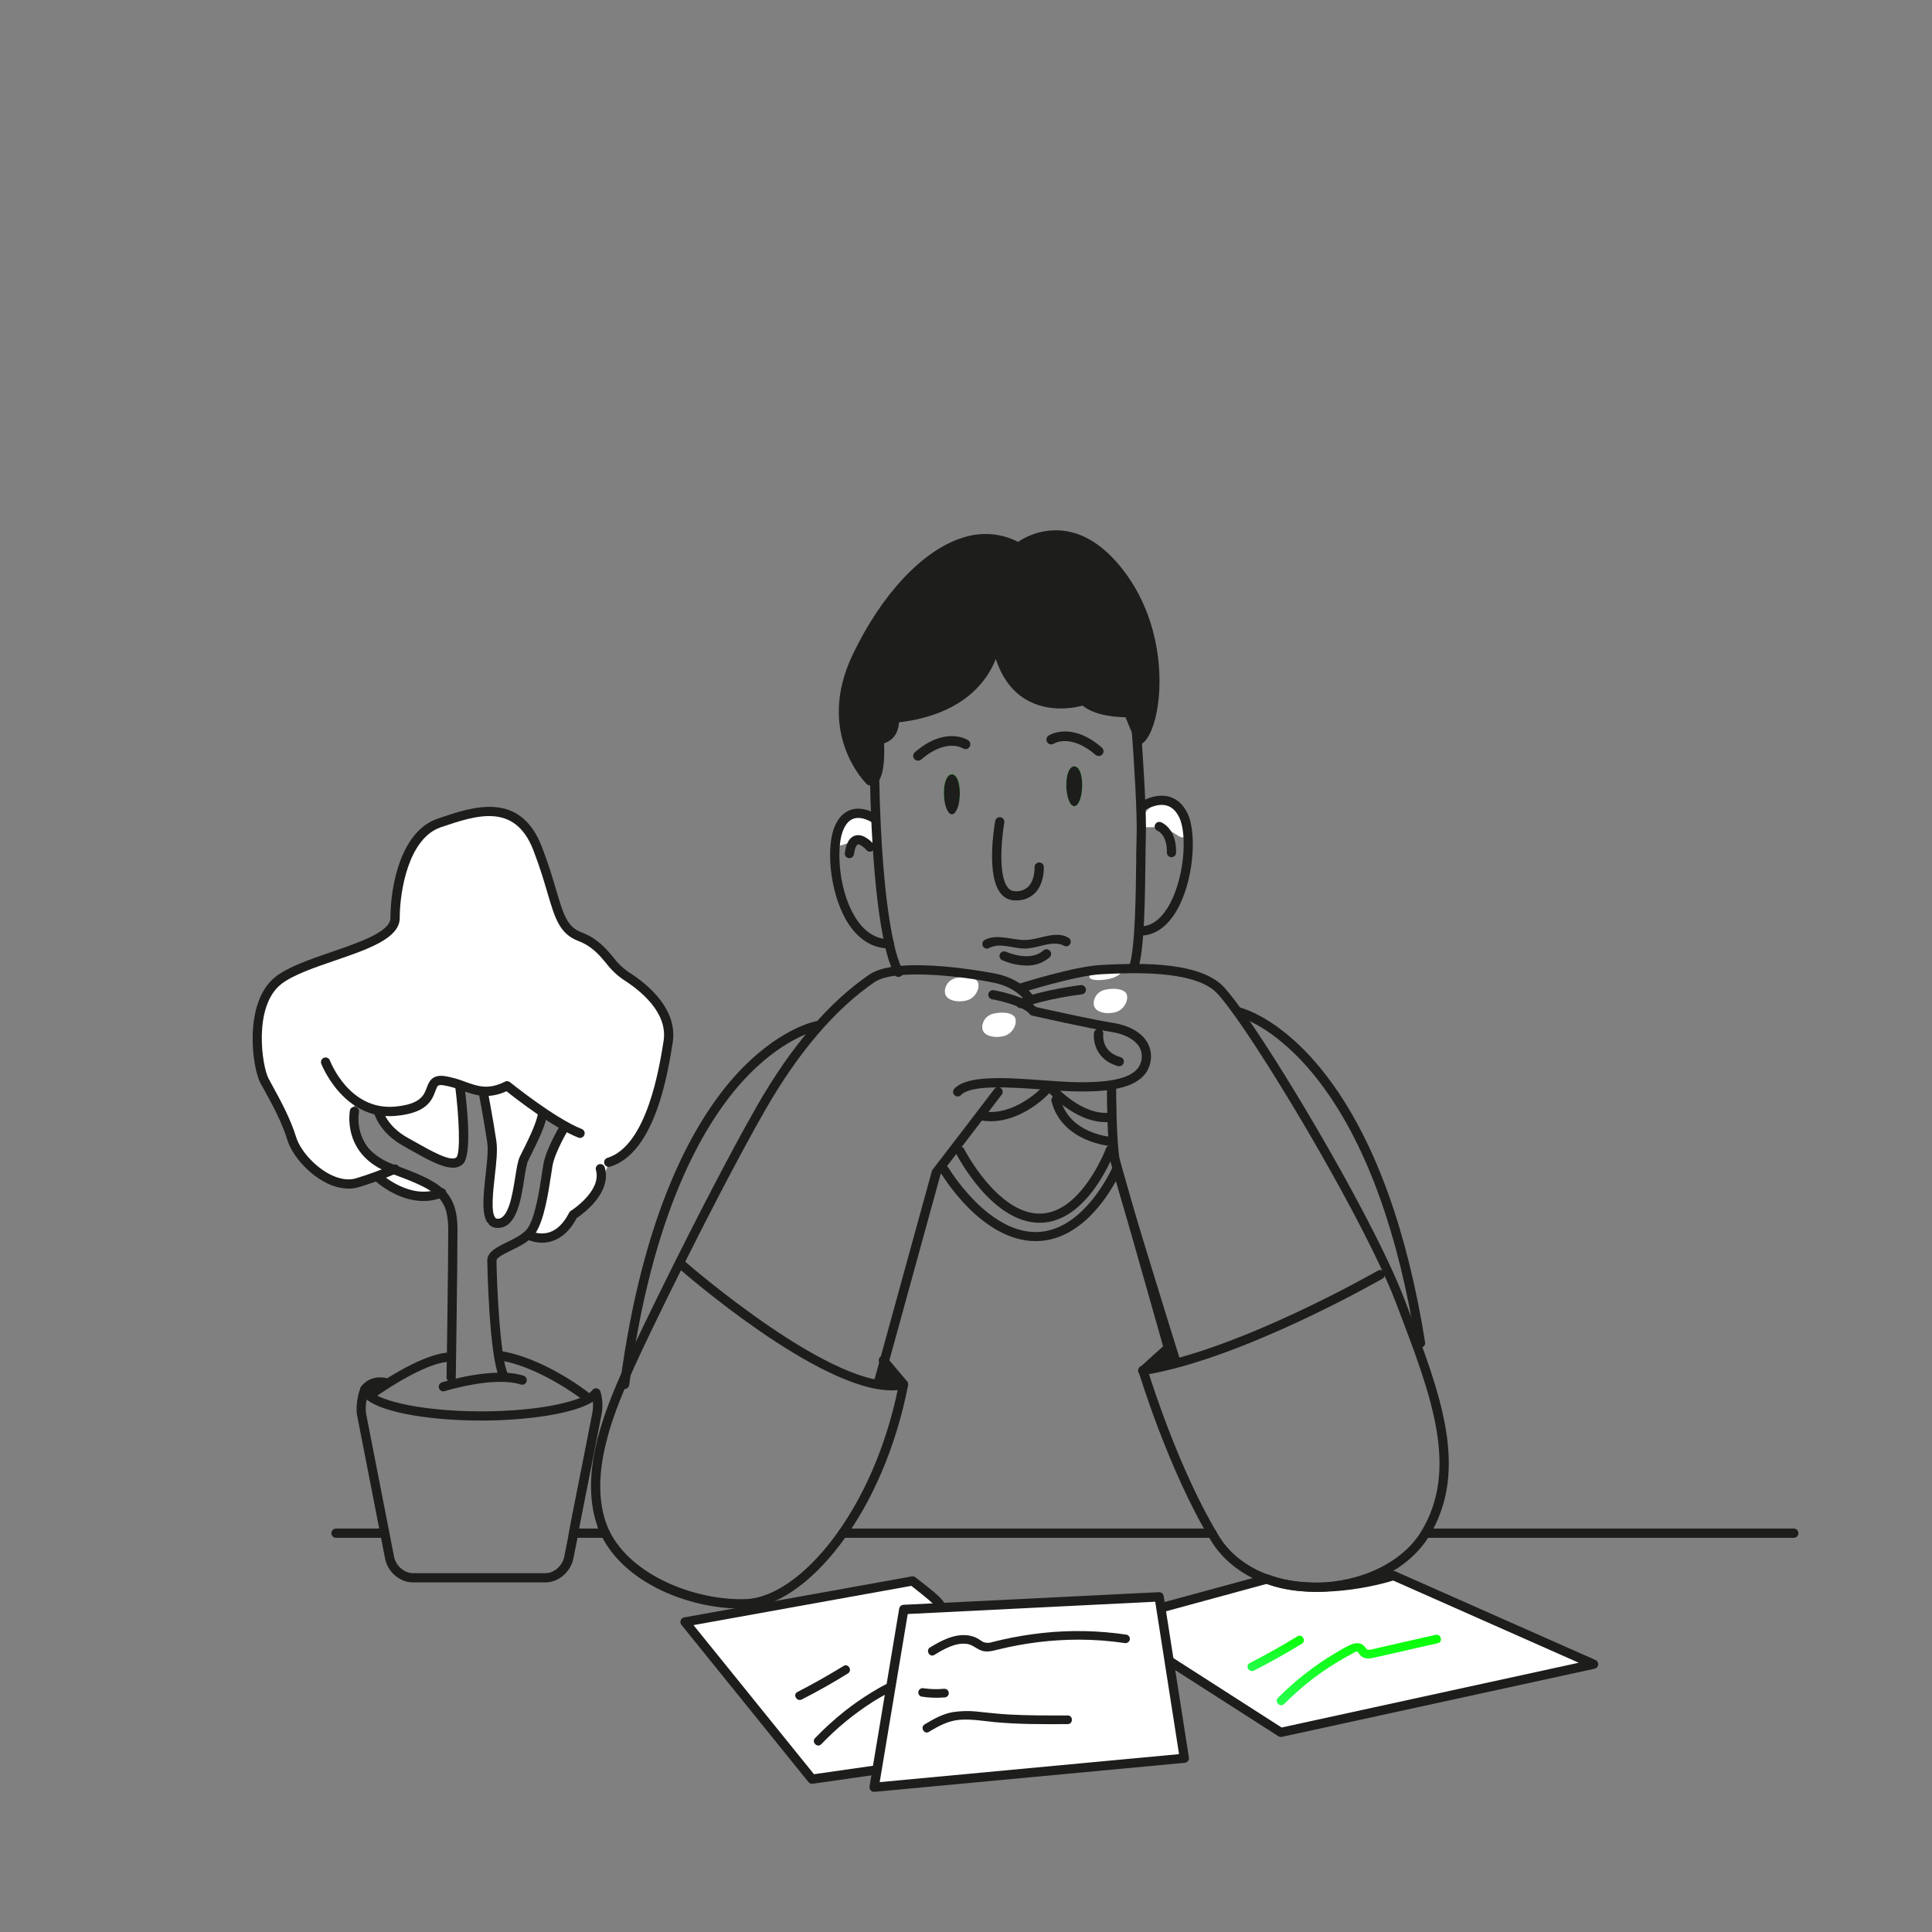
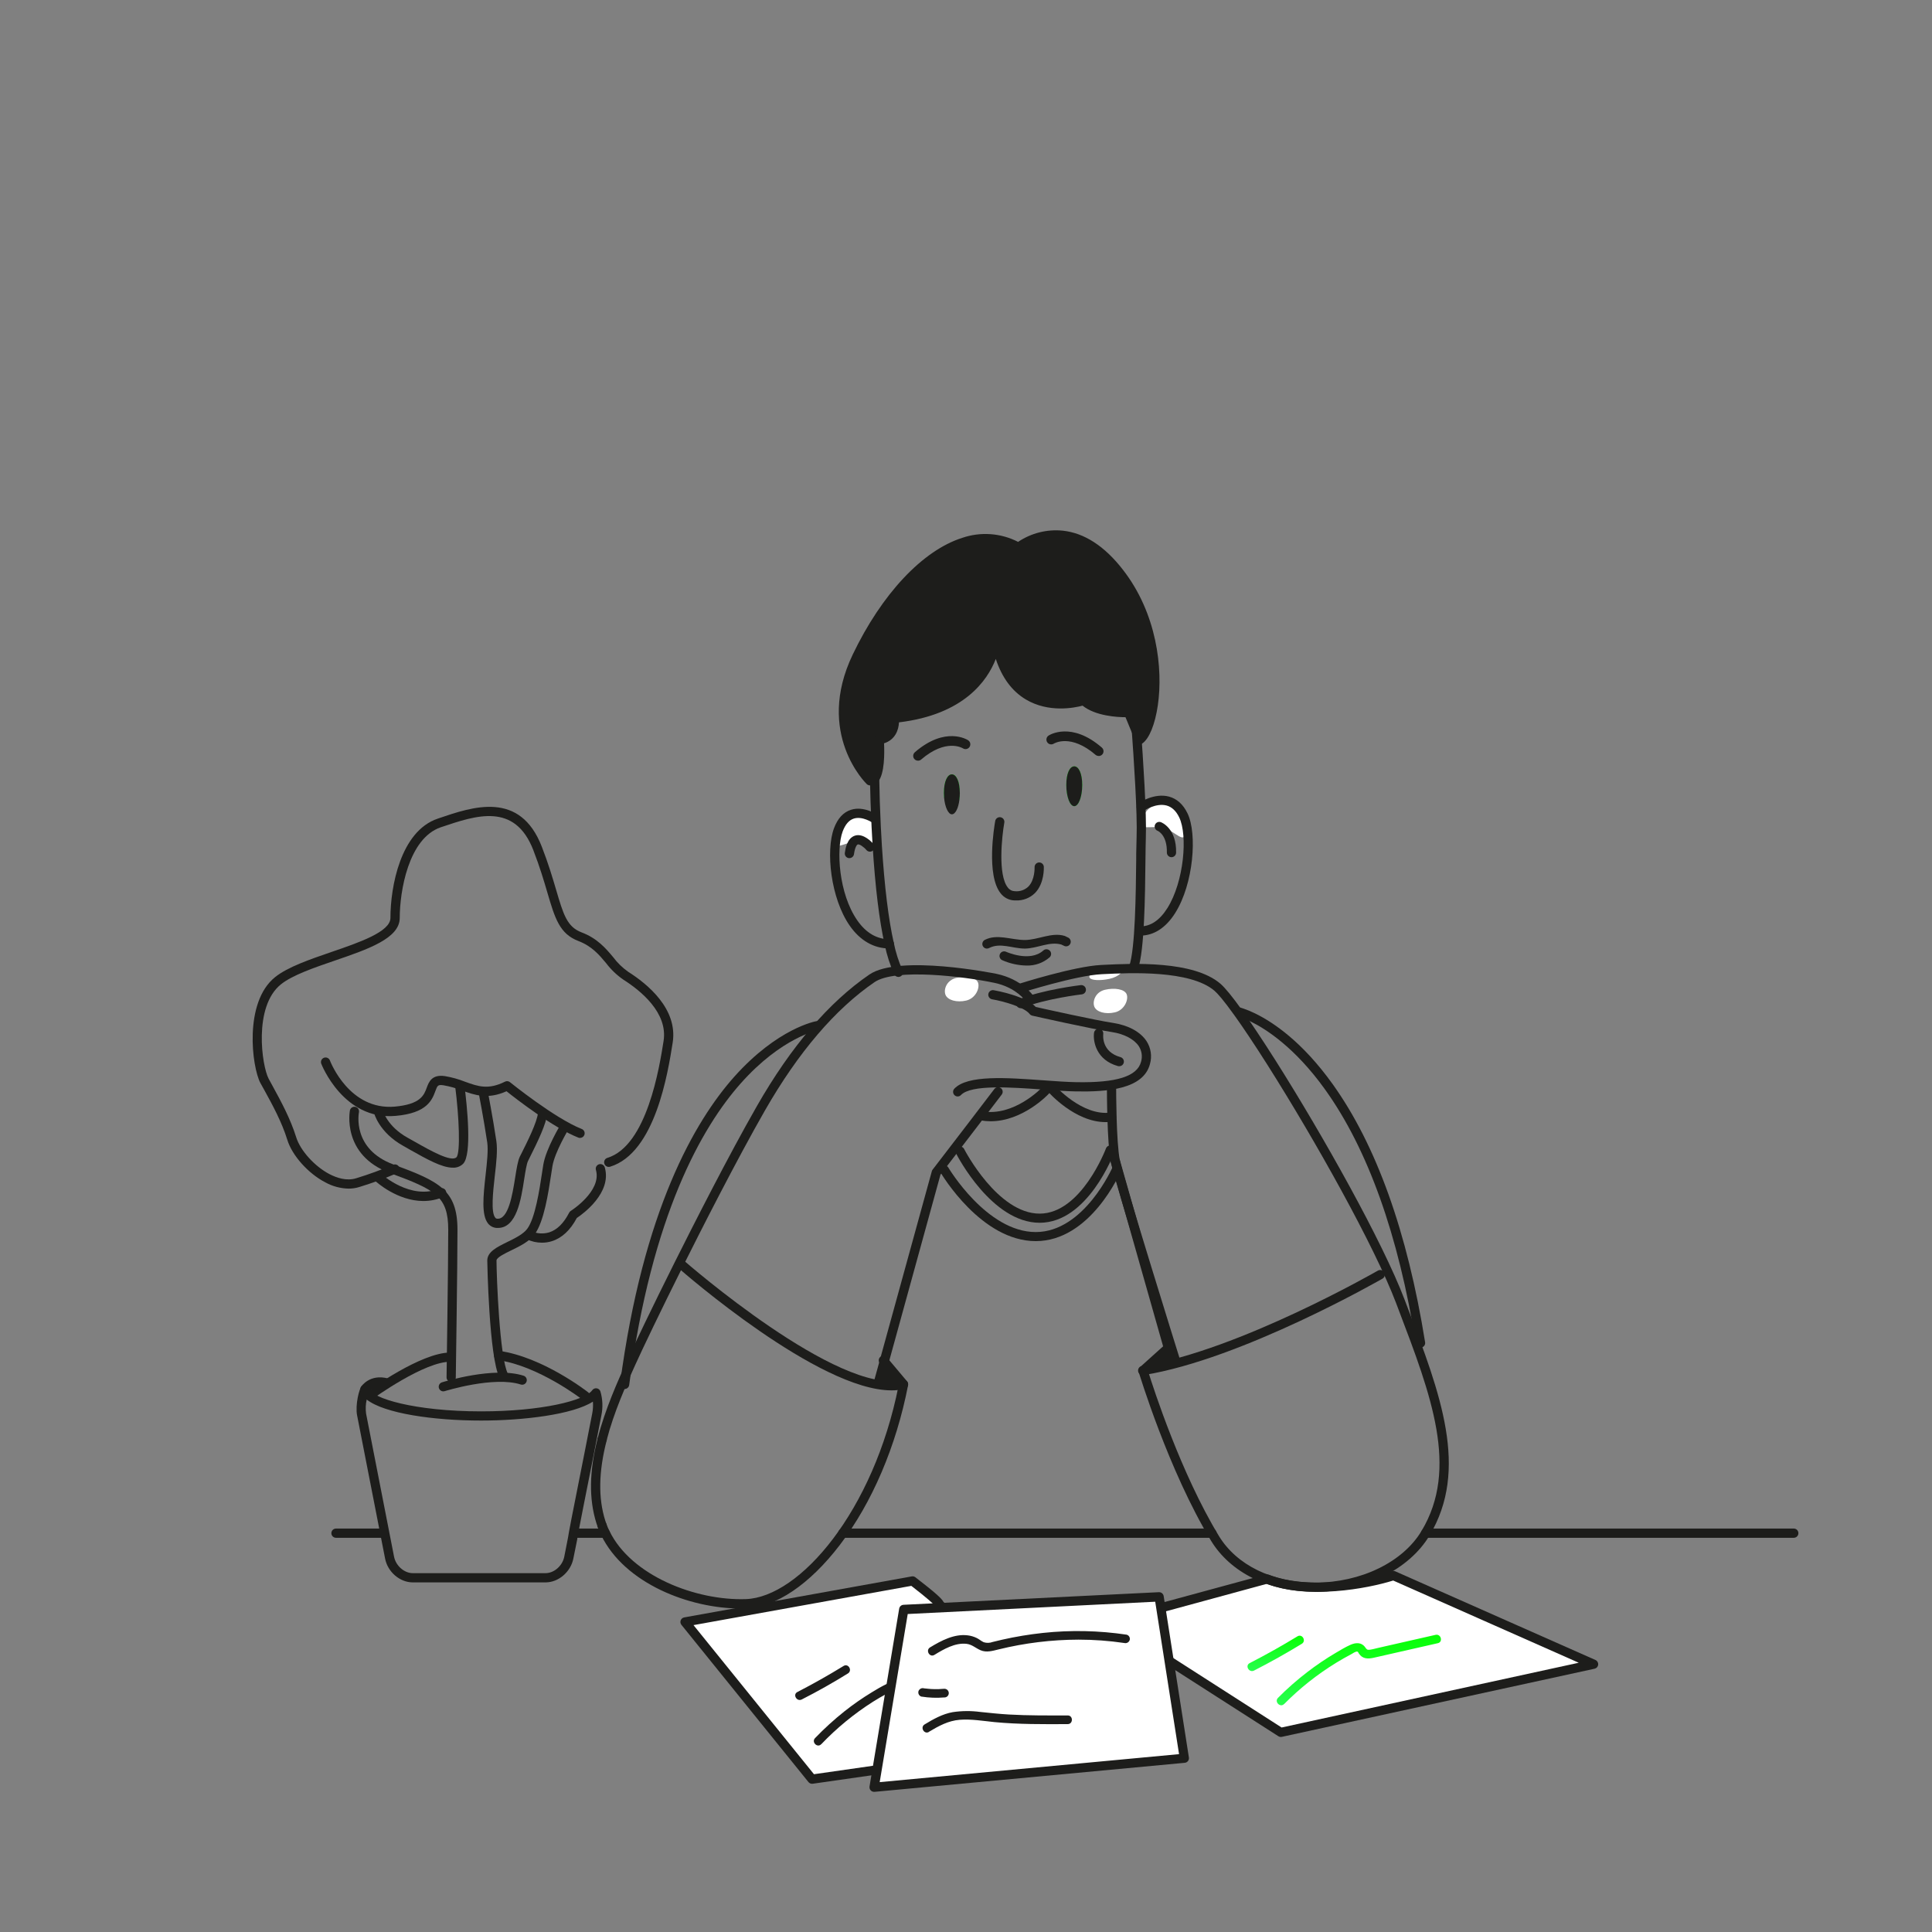
<svg xmlns="http://www.w3.org/2000/svg" width="361" height="361" viewBox="0 0 361 361" fill="none">
  <rect x="0" y="0" width="361" height="361" fill="#808080" stroke="none" />
  <path d="M204.428 324.884L151.731 332.44L127.999 303.068L170.52 295.404C176.289 299.853 175.43 299.719 175.43 299.719L204.428 324.884Z" fill="white" />
  <path d="M151.73 333.303C151.602 333.303 151.476 333.274 151.361 333.219C151.244 333.164 151.143 333.084 151.062 332.984L127.329 303.611C127.234 303.495 127.172 303.355 127.147 303.207C127.123 303.059 127.137 302.908 127.19 302.767C127.242 302.626 127.33 302.501 127.445 302.405C127.561 302.308 127.699 302.244 127.847 302.218L170.367 294.554C170.486 294.532 170.608 294.537 170.726 294.566C170.844 294.595 170.953 294.648 171.048 294.722C174.821 297.631 176.011 298.731 176.301 299.34L205.004 324.238C205.129 324.345 205.219 324.486 205.266 324.643C205.314 324.802 205.314 324.969 205.27 325.128C205.224 325.286 205.134 325.429 205.011 325.537C204.887 325.647 204.736 325.718 204.572 325.743L151.877 333.294L151.73 333.303ZM129.581 303.658L152.093 331.517L202.432 324.302L174.854 300.384C174.711 300.259 174.613 300.091 174.574 299.905C174.285 299.59 173.336 298.687 170.285 296.323L129.581 303.658Z" fill="#1D1D1B" />
  <path d="M153.457 325.912C156.341 322.888 159.583 320.225 163.109 317.981C163.955 317.449 164.818 316.946 165.698 316.471C166.004 316.307 166.483 315.923 166.846 315.915C166.984 315.915 166.79 315.842 166.846 315.937C166.928 316.136 166.991 316.345 167.032 316.558C167.185 316.964 167.476 317.304 167.852 317.519C168.23 317.734 168.671 317.811 169.099 317.736C170.229 317.627 171.355 317.395 172.477 317.218L180.304 316.002C180.511 315.943 180.686 315.805 180.792 315.619C180.898 315.432 180.925 315.211 180.87 315.004C180.809 314.799 180.67 314.627 180.485 314.521C180.3 314.417 180.081 314.387 179.874 314.438L172.787 315.543C171.589 315.73 170.393 315.945 169.189 316.105C168.921 316.139 168.667 316.199 168.559 316.027C168.322 315.643 168.357 315.164 168.037 314.797C167.334 313.991 166.311 314.323 165.508 314.74C164.619 315.172 163.753 315.686 162.919 316.199C161.131 317.286 159.411 318.482 157.772 319.781C155.838 321.322 154.009 322.987 152.296 324.769C151.575 325.52 152.728 326.663 153.444 325.912H153.457Z" fill="#1D1D1B" />
  <path d="M149.811 317.551C152.757 316.052 155.633 314.432 158.44 312.688C159.324 312.139 158.513 310.737 157.625 311.29C154.814 313.015 151.937 314.639 148.995 316.157C148.067 316.628 148.887 318.026 149.811 317.551Z" fill="#1D1D1B" />
-   <path d="M113.783 217.157C121.55 214.779 123.928 200.677 124.877 194.653C125.826 188.63 119.962 184.216 116.955 182.292C113.947 180.366 112.989 176.747 108.394 175.003C103.798 173.259 104.273 168.345 100.471 158.52C96.67 148.695 88.583 151.546 82.085 153.773C75.586 156 73.843 166.136 73.843 171.525C73.843 176.915 57.519 178.813 51.974 183.253C46.43 187.693 48.013 199.257 49.437 201.955C50.861 204.652 53.243 208.609 54.512 212.742C55.78 216.877 61.959 222.567 66.87 220.984C71.781 219.4 70.676 220.034 70.676 220.034C70.676 220.034 75.69 225.687 82.383 223.249C82.331 220.915 65.727 218.891 66.193 206.421C66.266 204.552 68.842 207.564 71.125 207.771C71.75 207.828 72.16 213.381 85.753 217.735C86.391 217.938 86.49 207.676 86.585 207.047C87.151 203.271 85.692 202.87 85.891 202.9C87.293 203.102 89.641 202.861 90.327 204.168C93.019 209.278 91.112 228.683 91.112 228.683C91.112 228.683 96.596 230.343 97.934 216.526C98.025 215.595 100.747 205.488 104.07 209.743C105.796 211.936 100.432 224.911 101.321 224.893C102.21 224.876 98.469 230.956 99.142 231.017C102.046 231.276 106.383 228.683 106.383 228.683C106.383 228.683 111.604 224.099 113.783 217.157Z" fill="white" />
  <path d="M179.346 148.19C179.346 148.597 179.322 149.004 179.273 149.407C178.315 149.256 177.362 149.131 176.404 149.036C176.382 148.764 176.369 148.479 176.369 148.173C176.369 145.981 177.038 144.691 177.858 144.691C178.677 144.691 179.346 145.998 179.346 148.19Z" fill="url(#paint0_linear_1370_248)" />
  <path d="M202.217 146.671C202.217 148.864 201.549 150.641 200.729 150.641C199.909 150.641 199.24 148.864 199.24 146.671C199.24 144.48 199.904 143.194 200.729 143.194C201.553 143.194 202.217 144.514 202.217 146.671Z" fill="url(#paint1_linear_1370_248)" />
  <path d="M164.45 156.867C164.45 159.263 162.507 157.299 160.109 157.299C157.71 157.299 155.768 159.272 155.768 156.867C155.768 155.717 156.225 154.612 157.039 153.799C157.853 152.984 158.958 152.527 160.109 152.527C161.26 152.527 162.364 152.984 163.178 153.799C163.992 154.612 164.45 155.717 164.45 156.867Z" fill="white" />
  <path d="M221.779 155.497C221.137 157.806 219.795 155.385 217.464 154.738C215.135 154.09 212.752 155.472 213.396 153.163C213.705 152.054 214.443 151.113 215.445 150.548C216.449 149.983 217.635 149.839 218.743 150.148C219.853 150.459 220.794 151.196 221.358 152.199C221.924 153.202 222.067 154.389 221.758 155.497H221.779Z" fill="white" />
  <path d="M167.866 182.545C167.703 182.545 167.544 182.499 167.407 182.412C167.27 182.326 167.159 182.203 167.09 182.057C166.297 180.293 165.701 178.446 165.316 176.551C164.31 172.094 163.547 165.88 163.055 158.082C162.977 156.84 162.912 155.636 162.856 154.496C162.774 152.771 162.713 151.2 162.666 149.858C162.597 147.618 162.571 146.061 162.567 145.495C162.567 145.293 162.567 145.176 162.567 145.176C162.567 144.948 162.658 144.727 162.82 144.566C162.981 144.404 163.2 144.313 163.43 144.313C163.659 144.313 163.878 144.404 164.04 144.566C164.202 144.727 164.293 144.948 164.293 145.176C164.293 145.176 164.293 145.283 164.293 145.46C164.293 146.034 164.328 147.579 164.392 149.802C164.44 151.13 164.5 152.697 164.582 154.411C164.638 155.541 164.703 156.735 164.78 157.97C165.268 165.676 166.019 171.8 167.006 176.171C167.361 177.937 167.91 179.66 168.642 181.306C168.742 181.511 168.756 181.748 168.682 181.963C168.608 182.18 168.45 182.358 168.246 182.458C168.127 182.516 167.997 182.546 167.866 182.545Z" fill="#1D1D1B" />
  <path d="M211.819 181.626C211.722 181.624 211.627 181.609 211.534 181.578C211.319 181.502 211.142 181.343 211.043 181.137C210.944 180.93 210.932 180.693 211.008 180.478C212.126 177.294 212.238 166.898 212.303 160.685C212.303 159.821 212.303 158.997 212.333 158.303C212.363 157.608 212.358 156.944 212.375 156.482C212.548 152.167 211.854 141.733 211.427 135.886C211.258 133.66 211.142 132.201 211.142 132.201C211.132 132.088 211.145 131.974 211.181 131.865C211.216 131.757 211.272 131.657 211.345 131.571C211.42 131.484 211.51 131.413 211.611 131.361C211.712 131.309 211.823 131.278 211.936 131.269C212.049 131.26 212.163 131.273 212.272 131.308C212.379 131.343 212.48 131.4 212.566 131.473C212.653 131.547 212.724 131.637 212.776 131.738C212.828 131.839 212.859 131.95 212.867 132.063C212.867 132.063 212.984 133.521 213.152 135.757C213.584 141.643 214.279 152.154 214.102 156.551C214.102 156.983 214.072 157.608 214.063 158.329C214.054 159.049 214.042 159.826 214.032 160.702C213.96 167.434 213.852 177.599 212.635 181.047C212.576 181.217 212.465 181.363 212.319 181.467C212.173 181.57 211.998 181.626 211.819 181.626Z" fill="#1D1D1B" />
  <path d="M189.825 168.248H189.57C189.068 168.234 188.576 168.108 188.129 167.88C187.681 167.653 187.289 167.329 186.982 166.932C184.245 163.549 185.777 154.418 185.959 153.404C185.999 153.179 186.126 152.979 186.314 152.848C186.502 152.717 186.734 152.665 186.96 152.705C187.185 152.746 187.385 152.873 187.516 153.061C187.647 153.249 187.699 153.481 187.659 153.706C187.201 156.296 186.425 163.501 188.323 165.849C188.473 166.054 188.668 166.22 188.891 166.336C189.116 166.453 189.364 166.517 189.618 166.523C190.078 166.571 190.544 166.519 190.982 166.37C191.42 166.221 191.82 165.979 192.155 165.659C193.402 164.391 193.316 162.083 193.316 162.061C193.31 161.948 193.326 161.833 193.364 161.726C193.402 161.619 193.461 161.522 193.536 161.438C193.612 161.352 193.704 161.284 193.807 161.235C193.909 161.186 194.02 161.158 194.133 161.152C194.246 161.146 194.361 161.163 194.468 161.2C194.574 161.239 194.672 161.297 194.757 161.373C194.841 161.448 194.909 161.541 194.959 161.643C195.008 161.746 195.036 161.856 195.042 161.969C195.042 162.095 195.184 165.043 193.39 166.867C192.921 167.329 192.363 167.69 191.751 167.927C191.137 168.165 190.482 168.274 189.825 168.248Z" fill="#1D1D1B" />
  <path d="M213.093 174.82C212.863 174.82 212.644 174.73 212.483 174.567C212.321 174.406 212.23 174.187 212.23 173.957C212.23 173.729 212.321 173.51 212.483 173.347C212.644 173.186 212.863 173.094 213.093 173.094C215.013 173.094 216.709 171.943 218.138 169.668C221.24 164.728 221.956 156.084 220.342 152.736C219.76 151.528 218.966 150.781 217.986 150.514C215.997 149.978 213.758 151.472 213.736 151.49C213.547 151.618 213.313 151.668 213.088 151.624C212.862 151.582 212.664 151.452 212.534 151.262C212.405 151.073 212.356 150.84 212.399 150.615C212.441 150.39 212.571 150.19 212.761 150.061C212.877 149.983 215.665 148.111 218.422 148.844C219.915 149.245 221.085 150.302 221.896 151.989C223.73 155.792 223.03 165.12 219.596 170.588C217.857 173.358 215.596 174.82 213.093 174.82Z" fill="#1D1D1B" />
  <path d="M166.18 177.223C163.272 177.223 160.714 175.751 158.771 172.964C155.216 167.855 154.271 158.996 155.828 154.78C156.514 152.925 157.589 151.759 159.025 151.306C161.446 150.542 163.911 152.226 164.014 152.299C164.113 152.361 164.2 152.442 164.267 152.537C164.333 152.634 164.38 152.742 164.404 152.857C164.428 152.972 164.428 153.09 164.404 153.205C164.381 153.32 164.334 153.428 164.267 153.524C164.201 153.62 164.115 153.702 164.016 153.765C163.917 153.826 163.805 153.867 163.689 153.885C163.574 153.903 163.456 153.897 163.343 153.867C163.229 153.838 163.123 153.785 163.03 153.714C163.005 153.714 161.144 152.441 159.536 152.955C158.641 153.239 157.939 154.055 157.447 155.38C156.23 158.672 156.701 166.97 160.187 171.975C161.813 174.314 163.829 175.496 166.18 175.496C166.409 175.496 166.628 175.587 166.79 175.75C166.952 175.911 167.043 176.13 167.043 176.36C167.043 176.588 166.952 176.807 166.79 176.97C166.628 177.131 166.409 177.223 166.18 177.223Z" fill="#1D1D1B" />
  <path d="M202.217 146.671C202.217 148.864 201.549 150.641 200.729 150.641C199.909 150.641 199.24 148.864 199.24 146.671C199.24 144.48 199.904 143.194 200.729 143.194C201.553 143.194 202.217 144.514 202.217 146.671Z" fill="#1D1D1B" />
  <path d="M179.346 148.19C179.346 148.597 179.322 149.004 179.273 149.407C179.083 151.004 178.522 152.156 177.858 152.156C177.193 152.156 176.563 150.823 176.404 149.036C176.382 148.764 176.369 148.479 176.369 148.173C176.369 145.981 177.038 144.691 177.858 144.691C178.677 144.691 179.346 145.998 179.346 148.19Z" fill="#1D1D1B" />
  <path d="M158.713 160.344H158.593C158.367 160.313 158.162 160.191 158.024 160.009C157.886 159.826 157.827 159.595 157.859 159.369C157.954 158.678 158.252 156.569 159.809 156.124C161.368 155.68 162.925 157.367 163.214 157.717C163.362 157.893 163.433 158.119 163.412 158.347C163.392 158.576 163.282 158.787 163.107 158.933C162.931 159.08 162.703 159.151 162.475 159.132C162.247 159.112 162.037 159.001 161.889 158.825C161.406 158.251 160.595 157.69 160.283 157.786C160.107 157.837 159.753 158.278 159.568 159.611C159.536 159.816 159.434 160.002 159.276 160.136C159.12 160.27 158.92 160.345 158.713 160.344Z" fill="#1D1D1B" />
  <path d="M218.895 160.169C218.666 160.169 218.446 160.079 218.285 159.916C218.123 159.755 218.032 159.535 218.032 159.306C218.106 156.001 216.345 155.258 216.327 155.25C216.219 155.213 216.12 155.154 216.035 155.077C215.949 155 215.881 154.907 215.831 154.802C215.783 154.699 215.756 154.587 215.751 154.473C215.746 154.357 215.764 154.243 215.804 154.136C215.843 154.029 215.905 153.93 215.983 153.846C216.061 153.763 216.155 153.695 216.26 153.648C216.364 153.601 216.478 153.576 216.592 153.572C216.706 153.57 216.821 153.591 216.928 153.631C217.048 153.675 219.858 154.771 219.758 159.345C219.748 159.567 219.653 159.777 219.492 159.931C219.331 160.084 219.118 160.169 218.895 160.169Z" fill="#1D1D1B" />
  <path d="M184.404 177.246C184.215 177.245 184.034 177.181 183.884 177.066C183.735 176.95 183.628 176.79 183.579 176.607C183.531 176.426 183.543 176.233 183.614 176.059C183.685 175.884 183.811 175.737 183.972 175.641C186.291 174.429 188.872 175.623 191.489 175.644C194 175.62 196.5 174.154 198.907 174.87L199.006 174.908L199.541 175.167C199.649 175.211 199.748 175.279 199.829 175.363C199.91 175.446 199.974 175.547 200.016 175.657C200.058 175.766 200.078 175.883 200.073 176C200.067 176.118 200.039 176.232 199.987 176.338C199.937 176.444 199.865 176.538 199.777 176.615C199.689 176.692 199.586 176.749 199.474 176.785C199.362 176.821 199.244 176.834 199.127 176.823C199.01 176.812 198.897 176.777 198.795 176.72L198.311 176.492C196.093 175.854 193.796 177.233 191.489 177.246C189.179 177.231 186.9 176.077 184.843 177.131C184.71 177.208 184.558 177.247 184.404 177.246Z" fill="#1D1D1B" />
  <path d="M191.782 180.415C190.217 180.383 188.673 180.038 187.242 179.401C187.04 179.301 186.885 179.125 186.809 178.912C186.735 178.698 186.747 178.464 186.843 178.26C186.939 178.055 187.111 177.896 187.324 177.817C187.536 177.739 187.769 177.746 187.976 177.839C188.02 177.839 192.43 179.88 194.958 177.592C195.13 177.439 195.355 177.36 195.585 177.373C195.815 177.386 196.03 177.49 196.183 177.662C196.337 177.833 196.415 178.059 196.403 178.289C196.39 178.519 196.287 178.734 196.114 178.887C194.915 179.924 193.367 180.47 191.782 180.415Z" fill="#1D1D1B" />
-   <path d="M189.705 190.254C190.085 191.264 189.274 193.198 187.514 193.612C185.753 194.026 184.035 193.551 183.651 192.537C183.267 191.523 183.88 189.819 185.632 189.4C187.384 188.981 189.339 189.24 189.705 190.254Z" fill="white" />
  <path d="M210.527 185.802C210.906 186.811 210.095 188.74 208.331 189.159C206.566 189.578 204.852 189.094 204.473 188.084C204.093 187.075 204.697 185.366 206.449 184.947C208.201 184.529 210.147 184.792 210.527 185.802Z" fill="white" />
  <path d="M209.768 180.96C210.048 181.447 209.064 182.522 207.303 182.902C205.543 183.281 203.891 183.186 203.61 182.699C203.329 182.212 204.08 181.271 205.84 180.895C207.601 180.52 209.487 180.473 209.768 180.96Z" fill="white" />
  <path d="M182.744 183.593C183.124 184.608 182.313 186.537 180.551 186.954C178.791 187.373 177.07 186.89 176.668 185.881C176.267 184.87 176.897 183.158 178.649 182.739C180.401 182.32 182.368 182.584 182.744 183.593Z" fill="white" />
  <path d="M297.77 310.966L239.327 323.691L207.163 303.075L236.739 295.04C244.074 297.887 254.775 296.222 260.372 294.406L297.77 310.966Z" fill="white" />
  <path d="M239.329 324.557C239.164 324.556 239.001 324.509 238.863 324.418L206.699 303.802C206.557 303.711 206.445 303.582 206.376 303.427C206.307 303.275 206.284 303.104 206.311 302.938C206.337 302.773 206.41 302.619 206.522 302.495C206.633 302.371 206.779 302.282 206.94 302.24L236.524 294.205C236.701 294.156 236.888 294.165 237.059 294.23C244.645 297.174 255.458 295.093 260.114 293.579C260.317 293.514 260.538 293.526 260.731 293.613L298.118 310.175C298.283 310.248 298.421 310.373 298.512 310.53C298.604 310.687 298.643 310.869 298.625 311.049C298.607 311.23 298.532 311.401 298.411 311.537C298.291 311.672 298.131 311.767 297.953 311.805L239.519 324.535C239.456 324.548 239.393 324.556 239.329 324.557ZM209.266 303.413L239.472 322.788L294.993 310.688L260.322 295.327C255.36 296.875 244.546 298.852 236.697 295.948L209.266 303.413Z" fill="#1D1D1B" />
  <path d="M168.876 300.732L163.34 333.957L221.304 328.538L216.592 298.376L168.876 300.732Z" fill="white" />
  <path d="M163.337 334.81C163.211 334.811 163.086 334.784 162.972 334.733C162.856 334.681 162.754 334.604 162.671 334.509C162.589 334.412 162.529 334.299 162.495 334.178C162.46 334.056 162.454 333.929 162.475 333.804L168.015 300.578C168.048 300.385 168.146 300.208 168.293 300.078C168.44 299.948 168.626 299.872 168.822 299.861L216.538 297.505C216.751 297.494 216.96 297.562 217.125 297.696C217.291 297.83 217.402 298.02 217.436 298.231L222.148 328.392C222.166 328.509 222.16 328.628 222.13 328.742C222.101 328.855 222.048 328.963 221.976 329.055C221.904 329.149 221.813 329.226 221.71 329.283C221.606 329.339 221.492 329.374 221.375 329.385L163.416 334.81H163.337ZM169.612 301.583L164.373 332.996L220.309 327.766L215.856 299.287L169.612 301.583Z" fill="#1D1D1B" />
  <path d="M173.584 323.588C175.384 322.51 177.188 321.517 179.324 321.348C181.46 321.18 183.669 321.56 185.826 321.78C190.37 322.211 194.944 322.177 199.505 322.156C200.544 322.156 200.549 320.529 199.505 320.537C195.832 320.537 192.169 320.572 188.488 320.36C186.706 320.257 184.932 320.062 183.155 319.881C181.449 319.653 179.718 319.666 178.016 319.92C176.108 320.26 174.413 321.215 172.769 322.211C171.875 322.747 172.691 324.148 173.584 323.609V323.588Z" fill="#1D1D1B" />
  <path d="M172.179 317.013C173.579 317.237 175 317.291 176.413 317.173C176.523 317.181 176.635 317.167 176.74 317.129C176.846 317.092 176.942 317.034 177.024 316.959C177.106 316.882 177.171 316.79 177.215 316.688C177.26 316.586 177.283 316.475 177.283 316.364C177.283 316.252 177.26 316.142 177.215 316.04C177.171 315.938 177.106 315.846 177.024 315.77C176.942 315.694 176.846 315.636 176.74 315.599C176.635 315.562 176.523 315.547 176.413 315.554C175.757 315.616 175.099 315.636 174.44 315.616C174.117 315.616 173.793 315.586 173.474 315.554L173.007 315.507C172.974 315.507 172.775 315.477 172.917 315.507L172.61 315.46C172.403 315.41 172.185 315.44 172 315.545C171.815 315.651 171.676 315.821 171.614 316.025C171.561 316.232 171.59 316.452 171.694 316.637C171.8 316.824 171.974 316.961 172.179 317.022V317.013Z" fill="#1D1D1B" />
  <path d="M174.601 309.216C176.327 308.159 178.455 306.921 180.577 307.153C181.635 307.27 182.304 307.964 183.235 308.358C184.335 308.824 185.488 308.465 186.588 308.198C191.472 306.998 196.48 306.386 201.509 306.372C204.382 306.371 207.25 306.582 210.093 307.003C210.3 307.052 210.517 307.022 210.703 306.918C210.888 306.812 211.026 306.641 211.089 306.437C211.144 306.23 211.117 306.01 211.011 305.825C210.905 305.638 210.73 305.502 210.523 305.445C205.341 304.67 200.08 304.559 194.869 305.117C192.316 305.392 189.78 305.813 187.274 306.377C186.67 306.511 186.075 306.661 185.475 306.808C184.939 307.011 184.351 307.027 183.805 306.851C183.347 306.644 182.968 306.291 182.511 306.07C181.98 305.811 181.41 305.641 180.824 305.57C178.308 305.251 175.857 306.563 173.781 307.822C172.893 308.366 173.704 309.765 174.597 309.221L174.601 309.216Z" fill="#1D1D1B" />
  <path d="M239.94 318.413C242.865 315.454 246.137 312.859 249.683 310.685C250.599 310.127 251.53 309.597 252.48 309.096C252.722 308.966 253.343 308.509 253.649 308.613C253.766 308.656 253.856 308.889 253.921 308.98C254.062 309.195 254.24 309.384 254.447 309.537C255.31 310.149 256.403 309.822 257.351 309.605L260.803 308.821L268.669 307.034C269.684 306.805 269.252 305.243 268.239 305.477L261.114 307.094L257.554 307.905C257.032 308.022 256.501 308.182 255.976 308.255C255.448 308.329 255.367 308.19 255.069 307.776C254.374 306.819 253.296 306.914 252.325 307.344C251.353 307.776 250.434 308.342 249.52 308.881C247.7 309.957 245.948 311.143 244.273 312.432C242.341 313.913 240.511 315.523 238.797 317.251C238.064 317.994 239.229 319.137 239.94 318.396V318.413Z" fill="url(#paint2_linear_1370_248)" />
  <path d="M234.324 312.15C237.363 310.595 240.336 308.927 243.248 307.149C244.136 306.61 243.325 305.207 242.432 305.756C239.521 307.531 236.547 309.197 233.508 310.757C232.581 311.231 233.401 312.626 234.324 312.15Z" fill="url(#paint3_linear_1370_248)" />
  <path d="M113.107 287.342H107.588C107.359 287.342 107.139 287.251 106.977 287.089C106.816 286.927 106.725 286.708 106.725 286.479C106.725 286.249 106.816 286.03 106.977 285.868C107.139 285.707 107.359 285.615 107.588 285.615H113.107C113.335 285.615 113.555 285.707 113.717 285.868C113.879 286.03 113.97 286.249 113.97 286.479C113.97 286.708 113.879 286.927 113.717 287.089C113.555 287.251 113.335 287.342 113.107 287.342Z" fill="#1D1D1B" />
  <path d="M226.453 287.342H157.468C157.24 287.342 157.019 287.251 156.858 287.089C156.696 286.927 156.605 286.708 156.605 286.479C156.605 286.249 156.696 286.03 156.858 285.868C157.019 285.707 157.24 285.615 157.468 285.615H226.453C226.682 285.615 226.902 285.707 227.063 285.868C227.225 286.03 227.316 286.249 227.316 286.479C227.316 286.708 227.225 286.927 227.063 287.089C226.902 287.251 226.682 287.342 226.453 287.342Z" fill="#1D1D1B" />
  <path d="M335.175 287.342H266.372C266.143 287.342 265.923 287.251 265.761 287.089C265.599 286.927 265.509 286.708 265.509 286.479C265.509 286.249 265.599 286.03 265.761 285.868C265.923 285.707 266.143 285.615 266.372 285.615H335.175C335.403 285.615 335.623 285.707 335.785 285.868C335.947 286.03 336.037 286.249 336.037 286.479C336.037 286.708 335.947 286.927 335.785 287.089C335.623 287.251 335.403 287.342 335.175 287.342Z" fill="#1D1D1B" />
  <path d="M71.725 287.342H62.78C62.551 287.342 62.331 287.251 62.17 287.089C62.008 286.927 61.917 286.708 61.917 286.479C61.917 286.249 62.008 286.03 62.17 285.868C62.331 285.707 62.551 285.615 62.78 285.615H71.725C71.954 285.615 72.174 285.707 72.335 285.868C72.497 286.03 72.588 286.249 72.588 286.479C72.588 286.708 72.497 286.927 72.335 287.089C72.174 287.251 71.954 287.342 71.725 287.342Z" fill="#1D1D1B" />
  <path d="M178.951 204.879C178.727 204.879 178.513 204.793 178.352 204.638C178.27 204.559 178.205 204.464 178.159 204.361C178.113 204.257 178.089 204.145 178.088 204.031C178.086 203.918 178.106 203.805 178.147 203.7C178.189 203.594 178.251 203.498 178.33 203.416C180.803 200.828 188.047 201.362 195.06 201.867C197.273 202.028 199.374 202.178 201.101 202.208C208.656 202.346 212.505 201.121 213.212 198.38C213.355 197.894 213.39 197.381 213.316 196.88C213.241 196.377 213.059 195.898 212.781 195.473C211.919 194.178 210.055 193.194 207.784 192.848C203.901 192.262 193.325 189.876 192.876 189.776C192.68 189.728 192.505 189.616 192.38 189.457C191.413 188.193 187.573 187.106 185.377 186.721C185.15 186.681 184.951 186.554 184.82 186.366C184.688 186.178 184.638 185.946 184.678 185.72C184.717 185.495 184.845 185.295 185.033 185.164C185.221 185.033 185.452 184.981 185.679 185.022C186.3 185.129 191.621 186.122 193.536 188.154C195.262 188.543 204.57 190.617 208.039 191.145C210.826 191.577 213.079 192.797 214.223 194.524C214.632 195.149 214.902 195.857 215.015 196.597C215.127 197.337 215.079 198.093 214.874 198.812C213.653 203.538 206.861 204.038 201.066 203.935C199.275 203.904 197.156 203.753 194.917 203.589C188.923 203.157 181.467 202.622 179.555 204.612C179.477 204.694 179.384 204.759 179.279 204.806C179.176 204.852 179.065 204.877 178.951 204.879Z" fill="#1D1D1B" />
  <path d="M164.108 259.295C163.975 259.295 163.844 259.265 163.724 259.206C163.605 259.147 163.502 259.061 163.421 258.956C163.341 258.85 163.285 258.727 163.26 258.597C163.235 258.466 163.24 258.331 163.276 258.203L174.114 218.851C174.142 218.741 174.192 218.64 174.261 218.552C177.057 214.945 185.718 203.593 185.804 203.476C185.943 203.294 186.149 203.175 186.376 203.144C186.602 203.114 186.832 203.175 187.014 203.315C187.197 203.453 187.316 203.659 187.346 203.886C187.376 204.112 187.315 204.342 187.176 204.524C187.09 204.637 178.633 215.722 175.733 219.477L164.945 258.661C164.894 258.844 164.786 259.005 164.634 259.12C164.483 259.235 164.297 259.296 164.108 259.295Z" fill="#1D1D1B" />
  <path d="M190.731 188.384C190.531 188.383 190.339 188.313 190.185 188.185C190.031 188.058 189.926 187.881 189.888 187.686C189.85 187.49 189.88 187.286 189.975 187.111C190.071 186.935 190.222 186.798 190.407 186.722C194.821 184.931 201.653 184.107 201.941 184.072C202.17 184.046 202.4 184.111 202.582 184.254C202.762 184.396 202.879 184.605 202.905 184.834C202.933 185.063 202.868 185.294 202.725 185.474C202.582 185.655 202.373 185.771 202.144 185.799C202.075 185.799 195.24 186.632 191.055 188.332C190.951 188.369 190.841 188.387 190.731 188.384Z" fill="#1D1D1B" />
  <path d="M185.097 209.512C184.457 209.511 183.819 209.453 183.19 209.339C183.078 209.319 182.971 209.277 182.876 209.216C182.781 209.155 182.698 209.075 182.633 208.981C182.569 208.889 182.523 208.784 182.499 208.673C182.474 208.562 182.472 208.447 182.492 208.336C182.512 208.224 182.554 208.117 182.616 208.022C182.677 207.927 182.756 207.844 182.849 207.779C182.943 207.715 183.048 207.67 183.158 207.646C183.269 207.621 183.383 207.619 183.495 207.64C189.446 208.723 194.68 203.241 194.715 203.186C194.791 203.098 194.884 203.027 194.988 202.977C195.093 202.925 195.206 202.896 195.323 202.89C195.438 202.885 195.555 202.902 195.663 202.943C195.773 202.983 195.873 203.044 195.957 203.125C196.041 203.204 196.11 203.3 196.156 203.406C196.203 203.512 196.228 203.628 196.229 203.743C196.23 203.86 196.207 203.974 196.163 204.082C196.118 204.19 196.053 204.287 195.97 204.368C195.772 204.596 191.078 209.512 185.097 209.512Z" fill="#1D1D1B" />
  <path d="M206.603 209.673C200.833 209.673 195.954 204.133 195.737 203.882C195.65 203.799 195.582 203.7 195.536 203.589C195.489 203.478 195.468 203.359 195.47 203.239C195.472 203.118 195.5 203 195.551 202.892C195.601 202.784 195.674 202.686 195.765 202.607C195.855 202.529 195.961 202.47 196.075 202.434C196.191 202.398 196.311 202.387 196.43 202.4C196.549 202.413 196.665 202.452 196.768 202.512C196.872 202.573 196.962 202.655 197.032 202.751C197.084 202.808 202.21 208.625 207.569 207.882C207.683 207.867 207.798 207.873 207.909 207.902C208.019 207.93 208.123 207.981 208.214 208.05C208.306 208.118 208.383 208.205 208.441 208.304C208.5 208.402 208.537 208.512 208.553 208.625C208.569 208.738 208.562 208.853 208.533 208.964C208.504 209.075 208.455 209.18 208.385 209.27C208.317 209.361 208.23 209.438 208.131 209.496C208.033 209.555 207.924 209.592 207.811 209.608C207.411 209.657 207.006 209.679 206.603 209.673Z" fill="#1D1D1B" />
-   <path d="M207.916 214.193H207.869C207.774 214.193 198.493 213.597 196.472 205.774C196.416 205.552 196.449 205.317 196.565 205.12C196.682 204.921 196.872 204.779 197.094 204.721C197.316 204.664 197.552 204.697 197.749 204.814C197.946 204.931 198.089 205.121 198.147 205.342C199.848 211.937 207.64 212.454 207.964 212.471C208.077 212.475 208.189 212.5 208.293 212.546C208.396 212.592 208.489 212.659 208.567 212.74C208.645 212.824 208.705 212.92 208.746 213.026C208.787 213.132 208.806 213.245 208.803 213.358C208.8 213.471 208.774 213.583 208.728 213.686C208.682 213.79 208.616 213.884 208.533 213.962C208.451 214.039 208.354 214.1 208.248 214.141C208.142 214.181 208.029 214.2 207.916 214.198V214.193Z" fill="#1D1D1B" />
  <path d="M219.713 255.306C219.529 255.306 219.35 255.247 219.202 255.138C219.053 255.028 218.943 254.874 218.889 254.698C218.458 253.313 208.266 220.682 207.559 217.158C206.851 213.632 206.833 203.966 206.833 203.557C206.833 203.328 206.924 203.108 207.086 202.947C207.248 202.784 207.467 202.694 207.696 202.694C207.926 202.694 208.145 202.784 208.306 202.947C208.468 203.108 208.56 203.328 208.56 203.557C208.56 203.655 208.56 213.407 209.249 216.821C209.94 220.234 220.429 253.861 220.538 254.198C220.571 254.306 220.585 254.419 220.574 254.532C220.564 254.645 220.532 254.756 220.48 254.856C220.427 254.957 220.355 255.046 220.268 255.119C220.182 255.192 220.08 255.247 219.972 255.281C219.888 255.302 219.8 255.311 219.713 255.306Z" fill="#1D1D1B" />
  <path d="M245.663 297.438C237.158 297.438 229.918 293.869 226.28 287.88C218.31 274.741 212.822 256.522 212.765 256.337C212.72 256.181 212.717 256.013 212.762 255.857C212.806 255.699 212.894 255.557 213.016 255.449L217.331 251.565L207.579 217.208C207.516 216.988 207.543 216.752 207.655 216.551C207.765 216.351 207.952 216.203 208.172 216.141C208.392 216.077 208.629 216.105 208.829 216.215C209.029 216.327 209.177 216.514 209.241 216.734L219.139 251.608C219.18 251.762 219.178 251.923 219.133 252.075C219.088 252.228 219.002 252.365 218.884 252.471L214.569 256.355C215.523 259.409 220.641 275.268 227.748 286.991C231.07 292.459 237.758 295.721 245.655 295.721H245.733C254.307 295.694 262.13 291.902 265.625 286.051C272.624 274.4 267.411 260.691 261.375 244.838L260.848 243.445C256.758 232.708 245.711 213.01 236.904 199.098C235.644 197.109 234.449 195.267 233.345 193.618C232.395 192.195 231.514 190.917 230.729 189.822C228.541 186.758 227.454 185.575 226.924 185.123C222.38 181.238 211.105 181.774 206.289 182.011L205.857 182.032C201.076 182.256 190.862 185.485 190.755 185.528C190.536 185.597 190.299 185.576 190.096 185.47C189.892 185.366 189.738 185.183 189.67 184.965C189.6 184.746 189.62 184.509 189.726 184.305C189.832 184.102 190.014 183.948 190.233 183.88C190.664 183.746 200.766 180.544 205.767 180.307L206.199 180.285C211.644 180.022 222.971 179.469 228.04 183.81C228.904 184.561 230.289 186.244 232.123 188.816C232.921 189.925 233.81 191.219 234.772 192.66C235.881 194.317 237.085 196.173 238.354 198.175C247.203 212.16 258.323 231.988 262.448 242.831L262.979 244.225C269.176 260.497 274.526 274.556 267.096 286.944C263.281 293.3 254.894 297.425 245.728 297.451L245.663 297.438Z" fill="#1D1D1B" />
  <path d="M213.585 256.955C213.357 256.974 213.131 256.901 212.955 256.751C212.78 256.602 212.672 256.39 212.654 256.162C212.636 255.932 212.709 255.706 212.857 255.531C213.007 255.356 213.218 255.247 213.448 255.229C231.459 252.342 257.198 237.573 257.461 237.421C257.66 237.307 257.896 237.275 258.117 237.336C258.227 237.365 258.329 237.415 258.419 237.485C258.509 237.553 258.584 237.64 258.642 237.739C258.698 237.836 258.734 237.946 258.749 238.058C258.765 238.171 258.756 238.285 258.727 238.395C258.697 238.504 258.647 238.606 258.578 238.697C258.508 238.787 258.423 238.861 258.324 238.918C258.065 239.07 232.054 253.996 213.732 256.93L213.585 256.955Z" fill="#1D1D1B" />
  <path d="M194.258 228.478C185.348 228.478 178.915 216.047 178.647 215.533C178.589 215.432 178.55 215.319 178.537 215.202C178.522 215.085 178.532 214.967 178.566 214.856C178.598 214.742 178.655 214.638 178.729 214.547C178.805 214.457 178.898 214.383 179.002 214.33C179.107 214.277 179.221 214.245 179.338 214.238C179.455 214.231 179.573 214.247 179.684 214.286C179.794 214.326 179.895 214.387 179.981 214.468C180.067 214.547 180.136 214.645 180.183 214.752C180.243 214.872 186.41 226.77 194.258 226.77C202.026 226.77 206.6 214.73 206.647 214.605C206.685 214.497 206.744 214.397 206.821 214.312C206.898 214.227 206.991 214.158 207.094 214.109C207.198 214.06 207.311 214.032 207.425 214.028C207.54 214.023 207.654 214.041 207.762 214.081C207.869 214.12 207.968 214.182 208.051 214.26C208.135 214.338 208.203 214.433 208.249 214.538C208.296 214.643 208.322 214.754 208.324 214.87C208.328 214.984 208.307 215.099 208.265 215.204C208.063 215.715 203.239 228.478 194.258 228.478Z" fill="#1D1D1B" />
  <path d="M193.529 231.908C183.384 231.908 176.001 219.52 175.69 218.993C175.596 218.798 175.58 218.573 175.644 218.366C175.708 218.158 175.847 217.982 176.035 217.874C176.224 217.764 176.445 217.731 176.657 217.778C176.869 217.826 177.055 217.952 177.179 218.13C177.253 218.252 184.377 230.213 193.529 230.213C202.59 230.213 207.872 218.13 207.923 218.01C208.014 217.799 208.183 217.633 208.395 217.548C208.608 217.462 208.845 217.465 209.056 217.554C209.266 217.644 209.434 217.814 209.518 218.027C209.603 218.239 209.601 218.477 209.512 218.687C209.283 219.201 203.747 231.908 193.529 231.908Z" fill="#1D1D1B" />
  <path d="M138.415 300.559C128.823 300.559 116.724 295.882 112.336 286.863C112.098 286.383 111.887 285.888 111.706 285.383C111.663 285.276 111.643 285.161 111.646 285.046C111.649 284.93 111.675 284.817 111.722 284.711C111.769 284.606 111.838 284.511 111.922 284.433C112.007 284.355 112.107 284.295 112.215 284.255C112.323 284.217 112.439 284.199 112.554 284.205C112.669 284.211 112.782 284.241 112.886 284.291C112.99 284.341 113.082 284.412 113.158 284.498C113.234 284.586 113.292 284.687 113.328 284.797C113.483 285.227 113.665 285.659 113.889 286.091C117.958 294.449 130.027 299.109 139.348 298.799C149.423 298.458 163.248 282.367 167.904 258.906L164.396 254.742C164.248 254.566 164.177 254.339 164.197 254.11C164.217 253.882 164.327 253.671 164.502 253.523C164.678 253.375 164.905 253.304 165.134 253.323C165.363 253.344 165.573 253.453 165.721 253.629L169.488 258.108C169.572 258.207 169.632 258.322 169.665 258.447C169.698 258.571 169.702 258.702 169.678 258.829C167.477 270.207 162.943 280.835 156.91 288.701C151.301 296.037 144.923 300.352 139.404 300.524C139.071 300.554 138.744 300.559 138.415 300.559Z" fill="#1D1D1B" />
  <path d="M112.519 269.818C112.446 269.818 112.374 269.809 112.303 269.791C112.193 269.764 112.09 269.713 111.999 269.646C111.908 269.577 111.832 269.492 111.774 269.394C111.716 269.297 111.678 269.188 111.663 269.075C111.647 268.963 111.653 268.849 111.682 268.738C113.089 263.258 115.427 258.089 117.136 254.318C118.547 251.207 121.852 244.302 126.055 235.889C129.507 228.984 136.105 215.978 141.443 206.65C147.807 195.534 154.876 187.275 162.444 182.097C168.032 178.269 186.017 181.929 186.199 181.964C190.944 182.968 193.017 185.977 193.102 186.102C193.166 186.196 193.209 186.302 193.231 186.412C193.252 186.524 193.252 186.639 193.231 186.749C193.208 186.861 193.165 186.967 193.101 187.061C193.038 187.155 192.958 187.235 192.863 187.299C192.769 187.362 192.663 187.405 192.551 187.428C192.44 187.45 192.326 187.45 192.214 187.427C192.103 187.405 191.997 187.361 191.904 187.298C191.81 187.234 191.728 187.154 191.665 187.06C191.665 187.06 189.888 184.505 185.84 183.654C180.2 182.464 167.286 180.863 163.401 183.521C156.066 188.548 149.162 196.621 142.927 207.504C137.612 216.799 131.031 229.761 127.583 236.661C123.393 245.053 120.101 251.936 118.698 255.034C117.015 258.745 114.711 263.832 113.339 269.17C113.292 269.353 113.186 269.515 113.038 269.631C112.89 269.749 112.708 269.814 112.519 269.818Z" fill="#1D1D1B" />
  <path d="M166.586 259.795C152.967 259.795 127.854 237.887 126.723 236.899C126.563 236.745 126.468 236.535 126.459 236.313C126.449 236.091 126.526 235.873 126.673 235.707C126.82 235.54 127.026 235.436 127.247 235.417C127.469 235.398 127.689 235.465 127.862 235.605C128.151 235.86 156.7 260.765 168.613 257.845C168.836 257.79 169.072 257.826 169.267 257.946C169.463 258.064 169.604 258.256 169.658 258.479C169.712 258.701 169.676 258.936 169.557 259.132C169.437 259.328 169.246 259.468 169.024 259.523C168.225 259.71 167.406 259.801 166.586 259.795Z" fill="#1D1D1B" />
  <path d="M112.517 285.956C112.342 285.956 112.171 285.903 112.027 285.803C111.883 285.704 111.773 285.563 111.71 285.4C111.611 285.149 111.525 284.89 111.443 284.627C110.019 280.095 110.097 274.901 111.68 268.738C111.705 268.625 111.752 268.518 111.82 268.423C111.887 268.329 111.972 268.249 112.071 268.187C112.17 268.127 112.28 268.086 112.395 268.069C112.51 268.053 112.627 268.059 112.739 268.087C112.852 268.116 112.957 268.168 113.049 268.239C113.141 268.309 113.218 268.398 113.275 268.499C113.332 268.6 113.368 268.712 113.381 268.827C113.394 268.942 113.383 269.06 113.35 269.17C111.853 275.009 111.767 279.897 113.087 284.109C113.16 284.337 113.238 284.541 113.32 284.786C113.402 285 113.395 285.237 113.302 285.446C113.209 285.655 113.037 285.817 112.824 285.899C112.726 285.936 112.622 285.956 112.517 285.956Z" fill="#1D1D1B" />
  <path d="M84.303 258.229C84.075 258.229 83.855 258.138 83.693 257.977C83.531 257.814 83.44 257.595 83.44 257.367C83.44 257.16 83.755 236.533 83.755 229.802C83.755 223.502 81.326 222.319 72.907 219.2C63.76 215.813 65.373 207.523 65.391 207.441C65.448 207.228 65.584 207.047 65.772 206.931C65.959 206.816 66.183 206.776 66.399 206.821C66.614 206.865 66.805 206.991 66.931 207.171C67.057 207.351 67.11 207.573 67.078 207.79C67.022 208.071 65.783 214.72 73.507 217.582C82.025 220.736 85.481 222.328 85.481 229.802C85.481 236.546 85.166 257.185 85.166 257.392C85.16 257.617 85.066 257.83 84.905 257.986C84.744 258.141 84.528 258.229 84.303 258.229Z" fill="#1D1D1B" />
  <path d="M84.591 218.183C82.567 218.183 79.758 216.6 76.643 214.848C76.211 214.602 75.78 214.352 75.348 214.11C70.791 211.577 69.894 208 69.855 207.849C69.829 207.738 69.824 207.624 69.841 207.512C69.859 207.4 69.898 207.293 69.958 207.196C70.077 207.001 70.269 206.861 70.492 206.807C70.714 206.753 70.949 206.79 71.144 206.909C71.34 207.028 71.48 207.221 71.534 207.444C71.568 207.577 72.336 210.464 76.185 212.6L77.51 213.342C80.552 215.068 84.341 217.191 85.299 216.233C86.058 215.37 85.786 208.699 85.053 203.003C85.024 202.775 85.088 202.544 85.229 202.362C85.371 202.179 85.579 202.061 85.808 202.032C86.037 202.003 86.268 202.067 86.45 202.209C86.632 202.351 86.75 202.559 86.779 202.788C87.271 206.628 88.233 215.732 86.533 217.459C86.278 217.708 85.973 217.902 85.638 218.026C85.304 218.151 84.947 218.205 84.591 218.183Z" fill="#1D1D1B" />
  <path d="M93.049 229.443H92.777C92.475 229.422 92.18 229.339 91.91 229.201C91.641 229.062 91.403 228.87 91.211 228.635C89.916 227.056 90.305 223.431 90.732 219.574C90.99 217.278 91.254 214.905 91.042 213.472C90.417 209.26 89.472 204.368 89.463 204.321C89.441 204.209 89.442 204.094 89.465 203.982C89.487 203.872 89.532 203.766 89.596 203.672C89.659 203.578 89.74 203.497 89.835 203.435C89.93 203.372 90.036 203.33 90.147 203.309C90.258 203.287 90.373 203.287 90.484 203.31C90.595 203.333 90.701 203.377 90.794 203.441C90.888 203.504 90.969 203.585 91.031 203.68C91.094 203.774 91.137 203.88 91.159 203.992C91.159 204.039 92.117 208.971 92.747 213.222C92.993 214.87 92.747 217.248 92.449 219.763C92.117 222.785 91.698 226.494 92.54 227.53C92.583 227.588 92.639 227.635 92.704 227.668C92.768 227.7 92.839 227.718 92.911 227.721C95.008 227.881 95.763 223.15 96.263 220.018C96.535 218.292 96.755 216.933 97.126 216.135L97.385 215.621C98.434 213.532 100.406 209.636 100.527 207.897C100.536 207.784 100.567 207.673 100.618 207.572C100.67 207.471 100.741 207.381 100.827 207.306C100.913 207.233 101.013 207.176 101.121 207.141C101.229 207.106 101.343 207.092 101.457 207.101C101.57 207.11 101.68 207.141 101.782 207.192C101.883 207.243 101.973 207.314 102.047 207.401C102.121 207.488 102.177 207.588 102.213 207.696C102.248 207.804 102.262 207.917 102.253 208.03C102.102 209.947 100.527 213.208 98.93 216.397L98.676 216.907C98.404 217.45 98.184 218.823 97.955 220.273C97.364 224.16 96.522 229.443 93.049 229.443Z" fill="#1D1D1B" />
  <path d="M94.13 257.956C93.972 257.956 93.818 257.913 93.683 257.831C93.549 257.751 93.439 257.634 93.366 257.494C91.364 253.68 91.049 235.713 91.049 235.54C91.049 233.904 92.848 233.033 94.76 232.087C96.158 231.406 97.741 230.638 98.51 229.616C100.002 227.626 100.805 222.31 101.284 219.135C101.37 218.561 101.448 218.05 101.517 217.628C102.013 214.646 104.689 210.219 104.801 210.034C104.86 209.936 104.937 209.852 105.029 209.786C105.12 209.718 105.224 209.67 105.334 209.643C105.444 209.616 105.559 209.611 105.671 209.629C105.783 209.646 105.891 209.686 105.987 209.745C106.084 209.804 106.169 209.881 106.236 209.972C106.303 210.064 106.351 210.167 106.378 210.278C106.405 210.388 106.409 210.503 106.392 210.615C106.375 210.727 106.335 210.834 106.277 210.931C106.251 210.975 103.662 215.247 103.222 217.913C103.152 218.344 103.075 218.828 102.993 219.393C102.453 222.944 101.642 228.312 99.89 230.65C98.872 232.01 97.086 232.878 95.51 233.641C94.354 234.201 92.775 234.97 92.775 235.523C92.775 238.422 93.349 253.732 94.894 256.667C94.946 256.766 94.978 256.877 94.988 256.99C94.998 257.102 94.986 257.216 94.952 257.325C94.918 257.433 94.863 257.533 94.79 257.621C94.717 257.707 94.627 257.778 94.527 257.831C94.407 257.906 94.271 257.949 94.13 257.956Z" fill="#1D1D1B" />
  <path d="M109.379 261.725C109.186 261.724 108.999 261.659 108.848 261.54C108.77 261.479 100.649 255.209 93.059 254.144C92.946 254.128 92.837 254.09 92.738 254.032C92.639 253.974 92.553 253.898 92.484 253.807C92.344 253.623 92.283 253.391 92.315 253.162C92.346 252.933 92.467 252.726 92.651 252.587C92.835 252.447 93.067 252.386 93.296 252.417C101.357 253.548 109.564 259.896 109.909 260.163C110.052 260.274 110.156 260.425 110.207 260.599C110.259 260.771 110.255 260.955 110.196 261.126C110.138 261.295 110.028 261.443 109.881 261.548C109.734 261.653 109.559 261.708 109.379 261.708V261.725Z" fill="#1D1D1B" />
  <path d="M69.065 261.624C68.883 261.624 68.705 261.567 68.557 261.46C68.409 261.353 68.298 261.201 68.242 261.028C68.185 260.855 68.185 260.667 68.242 260.494C68.298 260.32 68.408 260.169 68.556 260.062C68.966 259.76 78.645 252.726 84.142 252.726H84.332C84.56 252.733 84.776 252.832 84.932 252.998C85.088 253.165 85.172 253.387 85.165 253.615C85.161 253.728 85.136 253.839 85.089 253.943C85.043 254.046 84.976 254.14 84.894 254.217C84.811 254.295 84.714 254.357 84.608 254.396C84.502 254.436 84.389 254.455 84.276 254.452C79.409 254.293 69.669 261.356 69.57 261.433C69.426 261.549 69.25 261.616 69.065 261.624Z" fill="#1D1D1B" />
  <path d="M65.104 222.095C63.593 222.06 62.112 221.659 60.789 220.93C57.574 219.256 54.584 215.907 53.682 212.973C52.664 209.668 50.916 206.471 49.514 203.911C49.212 203.355 48.927 202.838 48.651 202.354C47.071 199.377 45.514 187.294 51.408 182.574C53.781 180.675 57.941 179.251 61.962 177.87C67.115 176.106 72.953 174.103 72.953 171.523C72.953 165.745 74.813 155.333 81.781 152.968L81.941 152.913C88.371 150.715 97.177 147.708 101.246 158.228C102.481 161.408 103.275 164.11 103.918 166.281C105.268 170.876 105.95 173.184 108.664 174.215C111.624 175.338 113.191 177.206 114.576 178.854C115.36 179.905 116.305 180.824 117.376 181.581C120.91 183.812 126.688 188.486 125.695 194.807C124.802 200.447 122.438 215.42 113.997 218.005C113.778 218.072 113.542 218.049 113.339 217.941C113.137 217.834 112.986 217.65 112.919 217.431C112.852 217.212 112.875 216.975 112.982 216.772C113.09 216.57 113.273 216.419 113.493 216.352C120.901 214.087 123.223 199.372 123.987 194.54C124.85 189.206 119.629 185.047 116.457 183.039C115.232 182.191 114.15 181.153 113.251 179.964C111.956 178.405 110.589 176.792 108.073 175.829C104.552 174.492 103.693 171.584 102.274 166.768C101.643 164.61 100.858 161.961 99.65 158.845C96.176 149.874 88.918 152.372 82.511 154.53L82.351 154.582C76.31 156.654 74.692 166.565 74.692 171.519C74.692 175.328 68.789 177.357 62.536 179.497C58.653 180.83 54.64 182.207 52.5 183.92C47.3 188.08 48.931 199.169 50.187 201.543C50.437 202.017 50.722 202.531 51.02 203.078C52.461 205.715 54.252 208.995 55.334 212.468C56.103 214.966 58.787 217.948 61.591 219.403C62.886 220.067 64.767 220.736 66.605 220.145C68.928 219.434 71.211 218.6 73.445 217.646C73.651 217.555 73.886 217.546 74.097 217.626C74.309 217.704 74.482 217.863 74.578 218.067C74.674 218.272 74.686 218.506 74.611 218.719C74.537 218.934 74.381 219.108 74.178 219.208C71.881 220.203 69.53 221.067 67.136 221.798C66.479 222.003 65.793 222.104 65.104 222.095Z" fill="#1D1D1B" />
  <path d="M108.392 212.632C108.285 212.631 108.178 212.611 108.078 212.572C103.4 210.729 96.427 205.331 94.645 203.903C91.111 205.487 88.69 204.615 86.347 203.769C85.232 203.328 84.076 203.001 82.895 202.794C81.808 202.634 81.739 202.824 81.35 203.872C80.737 205.517 79.818 207.998 73.907 208.507C64.163 209.37 60.068 198.867 60.03 198.764C59.948 198.55 59.954 198.312 60.048 198.102C60.141 197.894 60.314 197.73 60.528 197.648C60.742 197.567 60.98 197.573 61.189 197.667C61.398 197.76 61.562 197.932 61.643 198.147C61.794 198.544 65.333 207.498 73.756 206.777C78.58 206.345 79.219 204.641 79.732 203.26C80.129 202.181 80.677 200.71 83.15 201.077C84.44 201.296 85.704 201.65 86.921 202.133C89.32 202.996 91.214 203.683 94.364 202.108C94.513 202.033 94.68 202.003 94.846 202.021C95.011 202.041 95.168 202.106 95.296 202.212C95.378 202.276 103.65 208.965 108.699 210.954C108.886 211.027 109.041 211.164 109.138 211.34C109.235 211.517 109.267 211.721 109.229 211.919C109.191 212.116 109.086 212.294 108.931 212.422C108.775 212.549 108.581 212.619 108.38 212.619L108.392 212.632Z" fill="#1D1D1B" />
  <path d="M101.269 232.2C100.277 232.203 99.297 231.978 98.404 231.544C98.203 231.436 98.053 231.252 97.987 231.033C97.922 230.812 97.946 230.577 98.055 230.376C98.163 230.173 98.348 230.024 98.567 229.958C98.786 229.893 99.023 229.917 99.224 230.025C100.287 230.516 101.493 230.604 102.616 230.272C104.083 229.805 105.339 228.567 106.353 226.586C106.425 226.449 106.532 226.334 106.663 226.251C106.724 226.216 112.441 222.57 111.362 218.652C111.325 218.54 111.31 218.422 111.319 218.305C111.329 218.188 111.362 218.074 111.417 217.97C111.472 217.866 111.548 217.774 111.64 217.701C111.732 217.628 111.837 217.573 111.951 217.542C112.064 217.511 112.182 217.504 112.299 217.519C112.415 217.536 112.527 217.576 112.628 217.637C112.728 217.697 112.815 217.779 112.883 217.874C112.951 217.97 112.999 218.079 113.024 218.194C114.318 222.905 108.933 226.823 107.781 227.579C106.56 229.879 104.985 231.342 103.103 231.924C102.51 232.11 101.891 232.202 101.269 232.2Z" fill="#1D1D1B" />
  <path d="M79.116 224.412C74.231 224.412 70.291 220.83 70.089 220.641C70.001 220.564 69.93 220.471 69.879 220.368C69.829 220.264 69.799 220.151 69.793 220.035C69.787 219.92 69.804 219.804 69.844 219.695C69.883 219.587 69.944 219.487 70.023 219.402C70.101 219.317 70.196 219.248 70.302 219.201C70.407 219.155 70.521 219.128 70.637 219.126C70.752 219.123 70.868 219.145 70.975 219.187C71.082 219.23 71.18 219.294 71.262 219.376C71.314 219.423 76.76 224.351 82.184 222.064C82.288 222.02 82.4 221.997 82.514 221.997C82.627 221.996 82.74 222.018 82.845 222.061C82.95 222.104 83.045 222.166 83.126 222.247C83.206 222.327 83.27 222.422 83.314 222.526C83.358 222.63 83.381 222.743 83.382 222.856C83.382 222.969 83.36 223.082 83.317 223.187C83.275 223.292 83.212 223.387 83.132 223.467C83.052 223.548 82.957 223.613 82.853 223.656C81.67 224.156 80.399 224.413 79.116 224.412Z" fill="#1D1D1B" />
  <path d="M265.435 251.81C265.228 251.813 265.027 251.74 264.868 251.608C264.711 251.475 264.605 251.289 264.572 251.085C261.297 230.697 255.58 214.701 247.575 203.551C241.93 195.68 236.49 192.254 233.767 190.916C233.16 190.615 232.537 190.349 231.898 190.123C231.467 189.967 231.221 189.911 231.221 189.911C231.006 189.853 230.822 189.715 230.708 189.525C230.594 189.334 230.556 189.107 230.605 188.89C230.653 188.674 230.783 188.484 230.968 188.36C231.152 188.237 231.377 188.19 231.596 188.227C231.888 188.301 232.177 188.39 232.459 188.496C233.16 188.741 233.846 189.03 234.513 189.358C238.044 191.084 243.415 194.77 248.985 202.536C257.145 213.911 262.967 230.153 266.285 250.804C266.321 251.03 266.265 251.262 266.132 251.447C265.997 251.632 265.795 251.756 265.569 251.792C265.524 251.803 265.48 251.808 265.435 251.81Z" fill="#1D1D1B" />
  <path d="M116.712 259.542H116.6C116.487 259.527 116.378 259.491 116.28 259.434C116.182 259.376 116.096 259.3 116.027 259.21C115.958 259.12 115.908 259.018 115.879 258.908C115.849 258.799 115.842 258.683 115.857 258.571C120.146 226.122 129.834 209.462 137.208 201.182C145.312 192.119 152.367 190.825 152.665 190.786C152.779 190.761 152.897 190.76 153.012 190.781C153.127 190.803 153.236 190.849 153.333 190.914C153.43 190.98 153.513 191.064 153.576 191.163C153.639 191.262 153.681 191.371 153.701 191.487C153.72 191.602 153.716 191.72 153.689 191.834C153.661 191.947 153.61 192.055 153.539 192.148C153.47 192.241 153.381 192.319 153.28 192.378C153.177 192.436 153.065 192.473 152.95 192.487C152.872 192.487 146.072 193.781 138.369 202.475C131.206 210.57 121.782 226.911 117.566 258.783C117.541 258.991 117.44 259.184 117.283 259.324C117.125 259.464 116.922 259.541 116.712 259.542Z" fill="#1D1D1B" />
  <path d="M166.404 255.128C164.454 253.152 163.62 259.443 166.404 259.443C169.187 259.443 168.518 257.285 166.404 255.128Z" fill="#1D1D1B" />
  <path d="M218.424 252.088C215.646 252.088 213.807 255.916 216.585 255.916C219.365 255.916 221.202 252.088 218.424 252.088Z" fill="#1D1D1B" />
  <path d="M209.123 199.236C209.044 199.235 208.965 199.224 208.89 199.201C204.877 198.084 204.212 194.657 204.419 193.001C204.447 192.771 204.565 192.563 204.747 192.421C204.928 192.279 205.159 192.215 205.388 192.243C205.617 192.271 205.825 192.389 205.967 192.57C206.109 192.752 206.174 192.983 206.145 193.212C206.106 193.557 205.869 196.564 209.364 197.527C209.566 197.582 209.742 197.709 209.857 197.883C209.973 198.058 210.021 198.268 209.993 198.475C209.965 198.682 209.863 198.874 209.706 199.011C209.548 199.148 209.345 199.224 209.135 199.222L209.123 199.236Z" fill="#1D1D1B" />
  <path d="M101.937 295.675H77.129C74.704 295.675 72.426 293.712 71.951 291.205L66.726 264.474C66.346 262.54 67.114 259.394 67.615 258.962C67.73 258.861 67.871 258.793 68.022 258.764C68.172 258.735 68.328 258.747 68.473 258.799C68.617 258.851 68.746 258.94 68.844 259.058C68.943 259.174 69.009 259.316 69.034 259.468C69.358 261.242 77.457 263.718 89.91 263.718C101.13 263.718 109.277 261.707 110.666 259.761C110.759 259.63 110.887 259.528 111.036 259.465C111.184 259.404 111.347 259.384 111.506 259.41C111.665 259.435 111.813 259.505 111.935 259.61C112.056 259.716 112.146 259.853 112.193 260.007C112.616 261.459 112.676 262.992 112.366 264.474L110.92 271.886C109.738 277.793 107.965 286.761 107.865 287.485C107.868 287.522 107.868 287.56 107.865 287.597L107.132 291.226C106.64 293.712 104.362 295.675 101.937 295.675ZM68.521 261.509C68.324 262.371 68.284 263.263 68.404 264.14L73.63 290.872C73.962 292.568 75.528 293.949 77.129 293.949H101.937C103.537 293.949 105.104 292.568 105.436 290.872L106.144 287.261C106.243 286.527 106.769 283.735 109.203 271.541L110.653 264.137C110.801 263.4 110.846 262.646 110.787 261.897C107.041 264.317 97.803 265.435 89.889 265.435C81.004 265.44 71.779 264.098 68.521 261.509Z" fill="#1D1D1B" />
  <path d="M82.842 259.98C82.635 259.982 82.435 259.908 82.278 259.773C82.121 259.639 82.017 259.453 81.986 259.249C81.954 259.044 81.997 258.836 82.107 258.66C82.216 258.485 82.385 258.355 82.583 258.293C82.98 258.173 92.339 255.273 97.867 257.068C98.076 257.145 98.248 257.3 98.345 257.501C98.442 257.702 98.458 257.933 98.389 258.145C98.32 258.358 98.171 258.535 97.973 258.64C97.776 258.744 97.546 258.769 97.331 258.707C92.326 257.072 83.195 259.912 83.092 259.942C83.011 259.967 82.926 259.979 82.842 259.98Z" fill="#1D1D1B" />
  <path d="M68.173 260.474C68.008 260.474 67.846 260.426 67.707 260.336C67.518 260.213 67.385 260.021 67.335 259.8C67.286 259.581 67.325 259.35 67.444 259.158C67.508 259.054 69.075 256.646 72.518 257.571C72.723 257.642 72.894 257.787 72.997 257.979C73.099 258.17 73.126 258.393 73.072 258.602C73.017 258.812 72.886 258.994 72.703 259.112C72.521 259.229 72.301 259.273 72.087 259.236C69.929 258.662 69.014 259.939 68.915 260.099C68.833 260.219 68.722 260.317 68.592 260.382C68.463 260.448 68.318 260.479 68.173 260.474Z" fill="#1D1D1B" />
  <path d="M212.965 138.2L212.292 136.568L210.872 133.139C210.872 133.139 205.116 133.401 202.497 130.873C202.497 130.873 188.805 135.494 186.099 119.533C186.099 119.533 185.491 132.357 167.088 134.204C167.088 134.204 167.61 137.695 164.296 138.217C164.296 138.217 164.728 143.93 163.433 145.501C163.336 145.637 163.206 145.744 163.054 145.812C162.902 145.881 162.735 145.91 162.57 145.893C162.57 145.893 153.236 137.082 160.127 122.691C167.019 108.301 179.316 96.176 190.307 102.281C190.307 102.281 199.55 94.691 209.146 106.989C218.743 119.287 216.028 136.021 212.965 138.2Z" fill="#1D1D1B" />
  <path d="M162.662 146.745C162.595 146.749 162.528 146.749 162.46 146.745C162.273 146.724 162.097 146.642 161.96 146.511C161.865 146.421 152.251 137.1 159.332 122.313C164.743 111.003 172.381 102.856 179.781 100.505C181.484 99.919 183.288 99.683 185.084 99.811C186.881 99.939 188.633 100.429 190.236 101.251C192.69 99.598 195.646 98.857 198.59 99.159C202.624 99.59 206.405 102.054 209.809 106.442C216.157 114.585 217.347 124.88 216.342 131.802C215.828 135.327 214.754 137.986 213.468 138.904C213.361 138.98 213.24 139.03 213.111 139.052C212.982 139.073 212.851 139.066 212.726 139.029C212.602 138.993 212.486 138.929 212.39 138.842C212.294 138.756 212.218 138.649 212.169 138.528L210.301 134.011C208.756 134.011 204.691 133.787 202.283 131.853C200.752 132.264 195.936 133.235 191.677 130.692C189.088 129.148 187.22 126.61 186.067 123.128C184.484 127.201 180.092 133.519 167.975 134.974C167.919 136.38 167.284 138.218 165.187 138.892C165.274 140.674 165.309 144.574 164.079 146.054C163.909 146.268 163.694 146.441 163.449 146.561C163.204 146.68 162.936 146.743 162.662 146.745ZM184.195 101.51C182.866 101.518 181.548 101.733 180.285 102.149C173.45 104.306 166.02 112.332 160.89 123.046C155.047 135.249 161.196 143.133 162.797 144.889C163.513 143.918 163.603 140.457 163.435 138.266C163.418 138.049 163.484 137.835 163.618 137.664C163.753 137.493 163.946 137.38 164.161 137.347C166.534 136.975 166.27 134.585 166.235 134.326C166.218 134.211 166.226 134.093 166.256 133.98C166.286 133.868 166.337 133.762 166.41 133.669C166.481 133.578 166.571 133.502 166.673 133.445C166.775 133.389 166.887 133.354 167.004 133.342C184.393 131.616 185.213 119.996 185.239 119.504C185.25 119.292 185.339 119.092 185.488 118.941C185.639 118.791 185.839 118.701 186.05 118.688C186.262 118.676 186.472 118.742 186.638 118.874C186.805 119.006 186.917 119.195 186.952 119.405C187.754 124.151 189.64 127.452 192.562 129.2C196.907 131.788 202.185 130.088 202.236 130.063C202.384 130.015 202.542 130.006 202.694 130.041C202.847 130.075 202.986 130.149 203.099 130.257C205.028 132.121 209.334 132.349 210.835 132.281C211.012 132.277 211.187 132.326 211.335 132.421C211.484 132.516 211.602 132.654 211.673 132.816L213.213 136.531C213.956 134.962 214.437 133.281 214.638 131.556C215.591 124.988 214.465 115.219 208.454 107.508C205.334 103.512 201.96 101.281 198.413 100.88C195.722 100.615 193.026 101.347 190.84 102.938C190.706 103.048 190.542 103.115 190.37 103.13C190.197 103.146 190.025 103.109 189.873 103.025C188.143 102.038 186.186 101.516 184.195 101.51Z" fill="#1D1D1B" />
  <path d="M171.526 142.136C171.342 142.136 171.164 142.08 171.015 141.976C170.864 141.872 170.75 141.724 170.685 141.553C170.622 141.382 170.611 141.195 170.656 141.018C170.702 140.841 170.8 140.682 170.938 140.562C176.639 135.628 180.725 138.202 180.895 138.319C181.096 138.447 181.238 138.65 181.289 138.883C181.338 139.116 181.296 139.359 181.167 139.559C181.039 139.76 180.836 139.901 180.603 139.952C180.371 140.003 180.128 139.959 179.927 139.831C179.779 139.741 176.724 137.951 172.109 141.93C171.945 142.066 171.738 142.139 171.526 142.136Z" fill="#1D1D1B" />
  <path d="M205.281 141.249C205.075 141.25 204.876 141.18 204.716 141.052C200.086 137.064 197.024 138.876 196.897 138.957C196.697 139.082 196.454 139.123 196.223 139.07C195.991 139.017 195.791 138.875 195.665 138.674C195.538 138.476 195.496 138.236 195.546 138.006C195.595 137.776 195.733 137.575 195.929 137.445C196.099 137.333 200.186 134.754 205.887 139.688C206.026 139.807 206.126 139.967 206.172 140.145C206.218 140.323 206.208 140.511 206.144 140.683C206.08 140.855 205.964 141.003 205.814 141.108C205.662 141.212 205.482 141.268 205.299 141.267L205.281 141.249Z" fill="#1D1D1B" />
  <defs>
    <linearGradient id="paint0_linear_1370_248" x1="179.992" y1="150.085" x2="179.409" y2="143.448" gradientUnits="userSpaceOnUse">
      <stop offset="0.036" stop-color="#2DFF5B" />
      <stop offset="0.849" stop-color="#06FF00" />
      <stop offset="0.997" stop-color="#BCFC36" />
    </linearGradient>
    <linearGradient id="paint1_linear_1370_248" x1="202.863" y1="151.712" x2="201.427" y2="141.349" gradientUnits="userSpaceOnUse">
      <stop offset="0.036" stop-color="#2DFF5B" />
      <stop offset="0.849" stop-color="#06FF00" />
      <stop offset="0.997" stop-color="#BCFC36" />
    </linearGradient>
    <linearGradient id="paint2_linear_1370_248" x1="275.901" y1="320.531" x2="275.456" y2="301.846" gradientUnits="userSpaceOnUse">
      <stop offset="0.036" stop-color="#2DFF5B" />
      <stop offset="0.849" stop-color="#06FF00" />
      <stop offset="0.997" stop-color="#BCFC36" />
    </linearGradient>
    <linearGradient id="paint3_linear_1370_248" x1="245.916" y1="313.199" x2="245.59" y2="303.826" gradientUnits="userSpaceOnUse">
      <stop offset="0.036" stop-color="#2DFF5B" />
      <stop offset="0.849" stop-color="#06FF00" />
      <stop offset="0.997" stop-color="#BCFC36" />
    </linearGradient>
  </defs>
</svg>